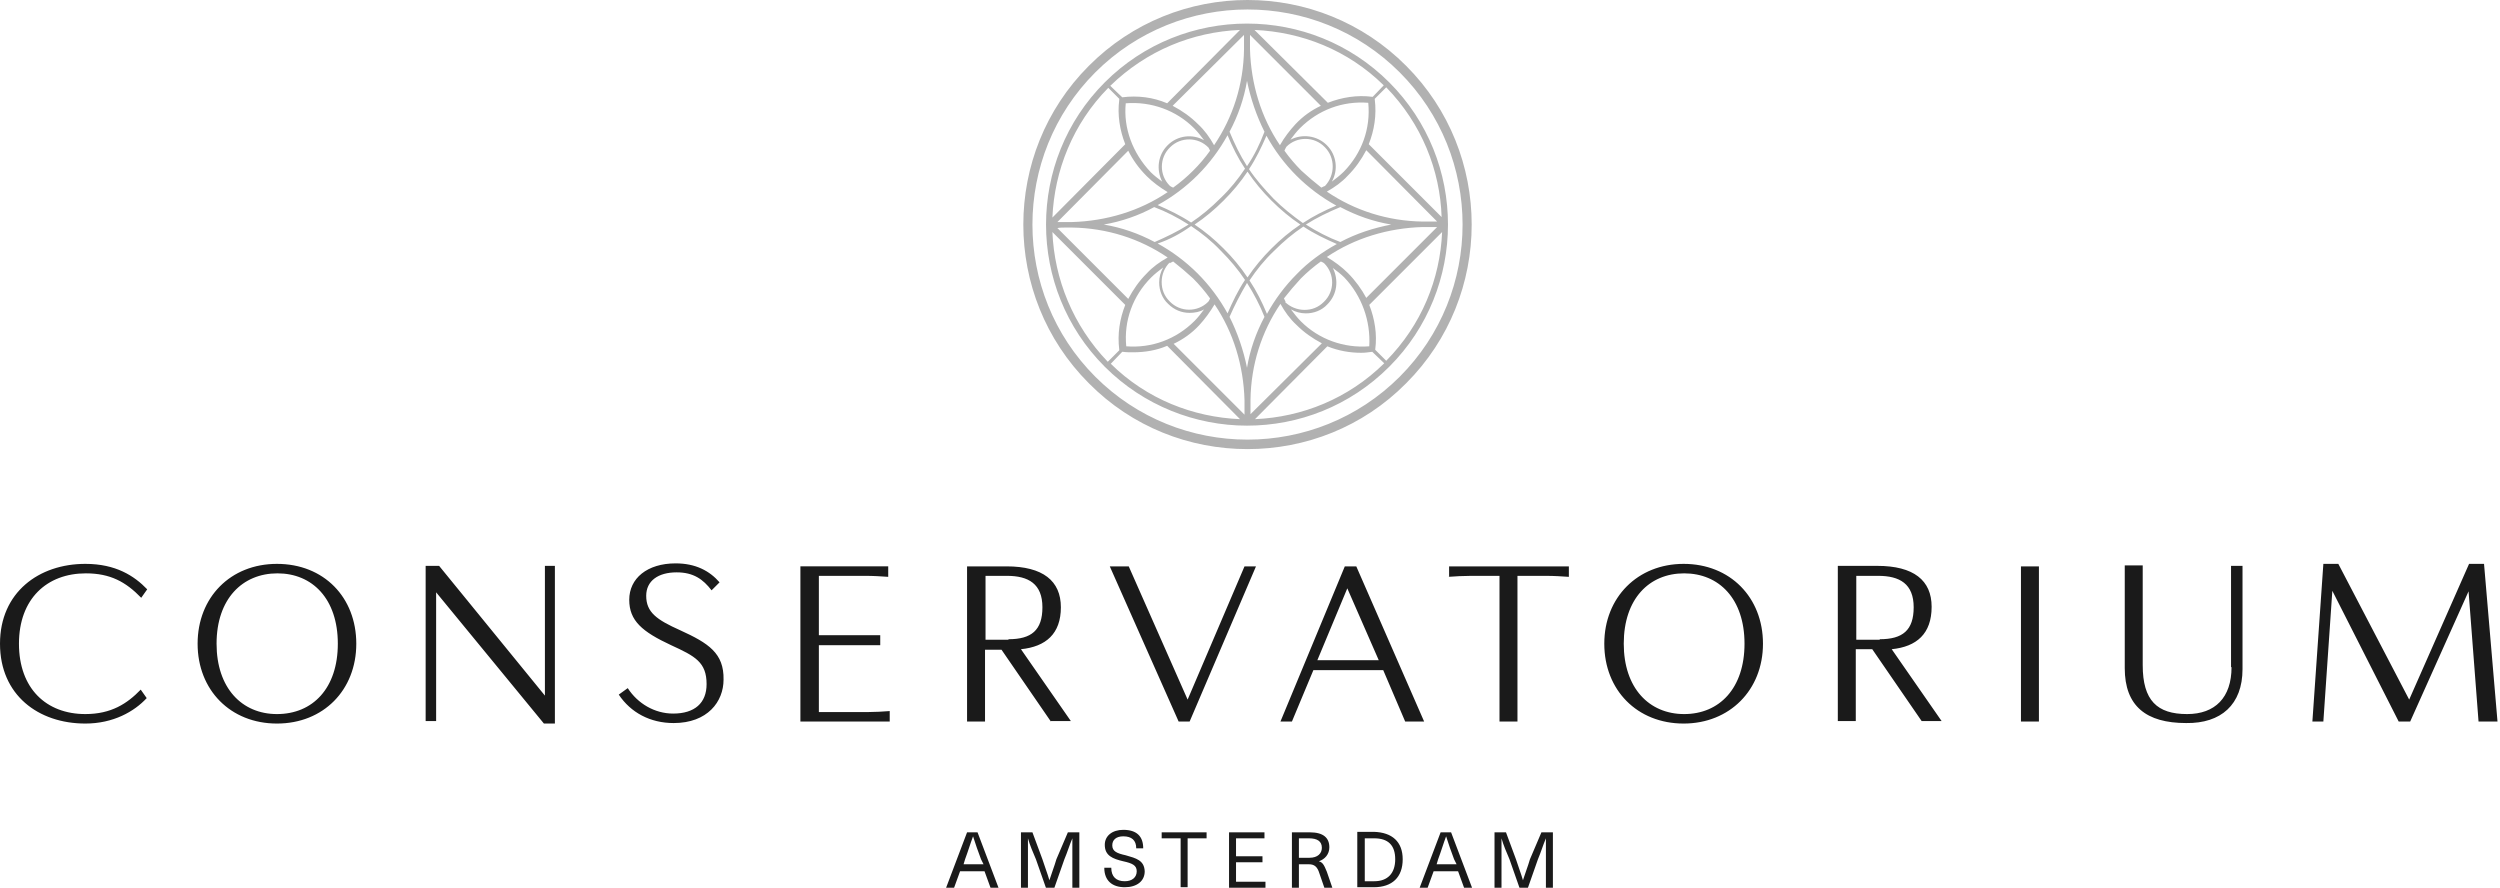
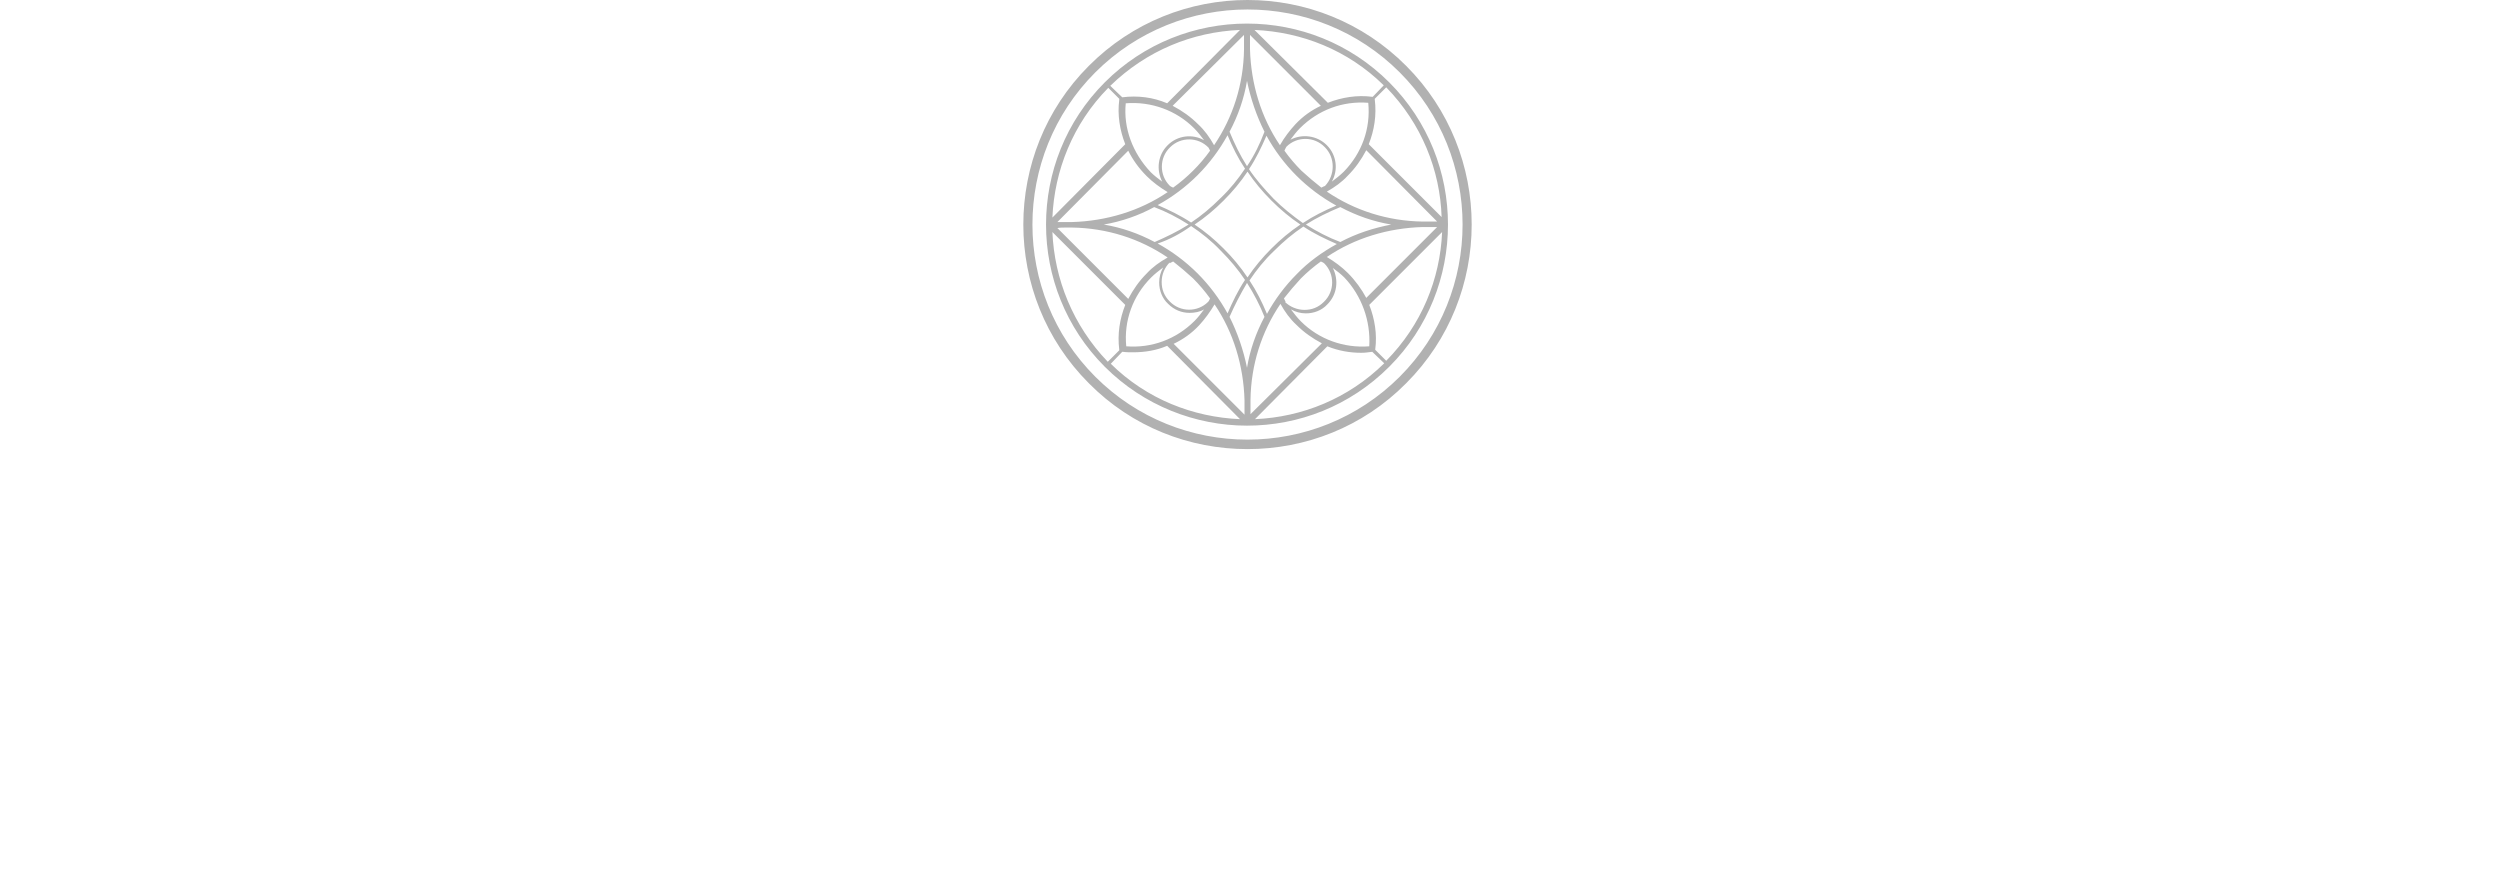
<svg xmlns="http://www.w3.org/2000/svg" fill="#ffffff" height="178" viewBox="0 0 501 178" width="501">
-   <path d="M236.2,144.6l-13.8-31.1h3.8l11.8,26.7l11.4-26.7h2.3l-13.3,31.1H236.2z M195.9,166.8l4.2,11.1h-1.6l-1.2-3.3 h-4.9l-1.2,3.3h-1.6l4.2-11.1H195.9z M196.6,172.2c-0.6-1.6-1.1-3-1.6-4.6c-0.6,1.6-1,3-1.6,4.6l-0.3,1h4L196.6,172.2z M17.2,114.9 c4.9,0,8,1.7,11.1,4.9l1.2-1.7c-2.6-2.7-6.3-5.1-12.4-5.1C7.8,113,0,118.7,0,129s7.7,16,17.1,16c5.6,0,9.8-2.4,12.3-5.1l-1.2-1.7 c-2.7,2.8-5.9,4.9-11.1,4.9c-7.8,0-13.3-5.1-13.3-14.1S9.4,114.9,17.2,114.9z M210.6,144.6l-9.9-14.4h-3.3v14.4h-3.6v-31.1h7.9 c7.3,0,10.9,2.9,10.9,8.2c0,5.3-3,7.9-8,8.4l10,14.4H210.6z M202.1,128.1c4.6,0,6.8-1.8,6.8-6.4c0-4.7-2.8-6.3-7.1-6.3h-4.3v12.8 H202.1z M71.4,129c0,9.3-6.6,16-15.9,16c-9.3,0-15.9-6.7-15.9-16s6.6-16,15.9-16C64.9,113,71.4,119.7,71.4,129z M67.7,129 c0-9-5.1-14.1-12.1-14.1S43.4,120,43.4,129c0,8.9,5.1,14.1,12.1,14.1C62.7,143.1,67.7,137.9,67.7,129z M211.7,172.2 c-0.4,1.4-1,2.9-1.4,4.2c-0.4-1.4-1-2.9-1.4-4.2l-2-5.4h-2.3v11.1h1.4v-5.7c0-1.4,0-2.8,0-4.2c0.4,1.4,1,2.8,1.6,4.2l2,5.7h1.7 l2-5.7c0.6-1.4,1-2.8,1.6-4.2c0,1.4,0,2.9,0,4.2v5.7h1.4v-11.1h-2.3L211.7,172.2z M136.3,126.3c-4.7-2.1-6.8-3.6-6.8-6.9 c0-3,2.4-4.7,6.1-4.7c3.4,0,5.3,1.4,7,3.6l1.6-1.6c-2-2.3-4.8-3.8-8.8-3.8c-5.7,0-9.3,3-9.3,7.3c0,4.2,2.6,6.4,8.4,9.1 c4.8,2.2,7.1,3.4,7.1,7.8c0,3.8-2.4,5.9-6.7,5.9c-3.7,0-7.1-2-9.1-5.1l-1.8,1.3c2.4,3.6,6.3,5.7,11,5.7c6.8,0,10-4.3,10-8.7 C145.1,130.9,142,128.9,136.3,126.3z M109.2,139.4l-21.2-26h-2.7v31.1h2.1v-25.8L109,145h2.2v-31.6h-2V139.4z M178.3,142.4 L178.3,142.4c0,0,0.1,0,0.1,0H178.3z M164.1,142.7v-13.4h12.3v-2h-12.3v-11.9h9.3c1.6,0,3.2,0.1,4.6,0.2v-2.1h-17.6v31.1h17.9v-2.1 c-1.3,0.1-3,0.2-4.4,0.2H164.1z M290.2,115.6c1.3-0.1,3.1-0.2,4.6-0.2h5.7v29.2h3.6v-29.2h5.7c1.6,0,3.2,0.1,4.6,0.2v-2.1h-24V115.6 z M225.6,171.4c-1.8-0.4-2.7-0.8-2.7-2c0-1.1,0.8-1.8,2.2-1.8c1.7,0,2.6,0.8,2.6,2.4h1.4c0-2.4-1.3-3.7-4-3.7c-2.2,0-3.7,1.2-3.7,3 c0,2.2,1.6,2.8,3.7,3.3c1.8,0.4,2.7,0.8,2.7,2c0,1.2-0.9,2-2.4,2c-1.7,0-2.7-0.9-2.7-2.7h-1.4c0,2.6,1.6,3.9,4.1,3.9 c2.4,0,4-1.2,4-3.2C229.3,172.4,227.7,172,225.6,171.4z M306.6,172.2c-0.4,1.4-1,2.9-1.4,4.2c-0.4-1.4-1-2.9-1.4-4.2l-2-5.4h-2.3 v11.1h1.4v-5.7c0-1.4,0-2.8,0-4.2c0.4,1.4,1,2.8,1.6,4.2l2,5.7h1.7l2-5.7c0.6-1.4,1-2.8,1.6-4.2c0,1.4,0,2.9,0,4.2v5.7h1.4v-11.1 h-2.3L306.6,172.2z M353.3,129c0,9.3-6.7,16-15.9,16c-9.3,0-15.9-6.7-15.9-16s6.7-16,15.9-16C346.7,113,353.3,119.7,353.3,129z M349.6,129c0-9-5.1-14.1-12.1-14.1s-12.1,5.1-12.1,14.1c0,8.9,5.1,14.1,12.1,14.1C344.6,143.1,349.6,137.9,349.6,129z M379.1,130.1 l10,14.4h-4l-9.9-14.4h-3.3v14.4h-3.6v-31.1h7.9c7.3,0,10.9,2.9,10.9,8.2C387.1,127,384.1,129.6,379.1,130.1z M376.7,128.1 c4.6,0,6.8-1.8,6.8-6.4c0-4.7-2.8-6.3-7.1-6.3H372v12.8H376.7z M447.2,133.7c0,6.1-3.3,9.4-8.9,9.4c-6,0-8.9-2.7-8.9-9.8v-20h-3.6 v20.6c0,7.6,4.3,11,12.3,11c7,0.1,11.3-3.7,11.3-10.8v-20.7h-2.3V133.7z M497.8,113h-3l-12,27.2L468.6,113h-3l-2.2,31.6h2.2 l1.8-26.2l13.3,26.2h2.3l11.7-26.1l2,26.1h3.8L497.8,113z M405,144.6h3.6v-31.1H405V144.6z M247.7,176.6v-3.8h5.3v-1.2h-5.3V168h5.7 v-1.2h-7.1v11.1h7.3v-1.2h-5.9V176.6z M290.8,166.8l4.2,11.1h-1.6l-1.2-3.3h-4.9l-1.2,3.3h-1.6l4.2-11.1H290.8z M291.4,172.2 c-0.6-1.6-1.1-3-1.6-4.6c-0.6,1.6-1,3-1.6,4.6l-0.3,1h4L291.4,172.2z M265.9,174.7l1.1,3.2h-1.6l-1-2.9c-0.4-1.3-1-1.8-2.1-1.8h-2 v4.7h-1.4v-11.1h3.6c2.7,0,3.9,1.1,3.9,3c0,1.4-0.9,2.4-2.1,2.8C265,172.8,265.3,173.2,265.9,174.7z M264.9,169.9 c0-1.3-0.9-1.9-2.6-1.9h-2v3.9h2.1C264.1,171.9,264.9,171,264.9,169.9z M232.8,168h3.8v9.8h1.4V168h3.8v-1.2h-9V168z M281.1,172.2 c0,3.6-2.1,5.6-5.8,5.6H272v-11.1h3.3C279,166.8,281.1,168.7,281.1,172.2z M279.6,172.2c0-2.8-1.4-4.2-4.2-4.2h-1.9v8.6h1.9 C278.1,176.6,279.6,175,279.6,172.2z M285.4,144.6h-3.8l-4.4-10.3h-14l-4.3,10.3h-2.3l12.9-31.1h2.3L285.4,144.6z M276.3,132.3 l-6.3-14.4l-6,14.4H276.3z" fill="#1a1a1a" />
  <path d="M281.8,13.2c-17.5-17.6-46.1-17.6-63.6,0c-17.5,17.5-17.5,46.1,0,63.6C226.9,85.6,238.4,90,250,90 c11.6,0,23.1-4.4,31.8-13.2C299.3,59.3,299.3,30.7,281.8,13.2z M280.5,75.5c-16.8,16.8-44.2,16.8-61,0c-16.8-16.8-16.8-44.2,0-61 c8.4-8.4,19.5-12.6,30.5-12.6c11.1,0,22.1,4.2,30.5,12.6C297.3,31.3,297.3,58.7,280.5,75.5z M278.4,16.5c-15.7-15.7-41.3-15.7-57,0 c-15.7,15.7-15.7,41.3,0,57c7.8,7.8,18.2,11.8,28.5,11.8s20.6-3.9,28.5-11.8C294.1,57.8,294.1,32.2,278.4,16.5z M275,70.5L275,70.5 l2.4,2.3c-7.2,7.1-16.5,10.8-25.9,11.2L266,69.4c2.2,0.9,4.5,1.3,6.8,1.3C273.6,70.7,274.2,70.6,275,70.5z M224.9,70.5h0.1 c0.7,0.1,1.4,0.1,2.1,0.1c2.4,0,4.7-0.4,6.8-1.3L248.5,84c-9.4-0.4-18.7-4-25.9-11.1L224.9,70.5z M224.9,19.5L224.9,19.5l-2.4-2.3 C229.8,10.1,239,6.4,248.5,6l-14.6,14.7C231.1,19.5,228,19.1,224.9,19.5z M275.1,19.4h-0.1c-3-0.4-6.1,0.1-8.9,1.2L251.4,6 c9.4,0.4,18.7,4,25.9,11.1L275.1,19.4z M285.2,44.4c-0.1,0-0.1,0-0.1,0c-7-0.1-13.6-2.2-19.2-6c1.6-0.9,3-1.9,4.2-3.2 c1.5-1.5,2.7-3.2,3.7-5.1L288,44.4C287.1,44.4,285.9,44.4,285.2,44.4z M257.6,60.4c-0.1-0.2-0.2-0.4-0.3-0.6c1.1-1.4,2.2-2.7,3.4-4 c1.2-1.2,2.6-2.4,4-3.4c0.2,0.1,0.5,0.2,0.7,0.4c2.1,2.1,2.1,5.6-0.1,7.7c-1.1,1.1-2.4,1.6-3.9,1.6c-1.4,0-2.9-0.6-3.9-1.6 C257.7,60.5,257.7,60.5,257.6,60.4z M242.2,29.6c0.1,0.2,0.2,0.4,0.3,0.6c-1,1.4-2.1,2.7-3.4,4c-1.2,1.2-2.6,2.4-4,3.4 c-0.2-0.1-0.5-0.2-0.7-0.4c-2.1-2.1-2.1-5.6,0.1-7.7C236.6,27.4,240.1,27.4,242.2,29.6C242.2,29.5,242.2,29.6,242.2,29.6z M255.2,39.8c-1.8-1.9-3.5-3.8-4.9-5.9c1.4-2.1,2.5-4.4,3.5-6.7c1.6,2.9,3.6,5.6,6,8c2.4,2.4,5.1,4.4,8,6c-2.4,1-4.6,2.1-6.7,3.5 C259,43.2,257,41.6,255.2,39.8z M260.6,45c-2.1,1.4-4,3-5.8,4.8c-1.8,1.8-3.4,3.7-4.8,5.8c-1.4-2.1-3-4-4.8-5.8 c-1.8-1.8-3.7-3.4-5.8-4.8c2.1-1.4,4-3,5.8-4.8c1.8-1.8,3.4-3.7,4.8-5.8c1.4,2.1,3,4,4.8,5.8C256.6,42,258.5,43.6,260.6,45z M249.9,33.3c-1.4-2.2-2.5-4.5-3.5-6.9c1.7-3.2,2.9-6.6,3.5-10.2c0.7,3.5,1.9,7,3.5,10.2C252.5,28.8,251.4,31.1,249.9,33.3z M265.4,37.3c-0.2,0.1-0.4,0.2-0.6,0.3c-1.4-1.1-2.7-2.2-4-3.4c-1.2-1.2-2.4-2.6-3.4-4c0.1-0.2,0.2-0.5,0.4-0.8 c2.1-2.1,5.6-2.1,7.7,0.1c2.1,2.1,2.1,5.6,0,7.8C265.4,37.3,265.4,37.3,265.4,37.3z M256.5,29.1c-3.8-5.6-5.8-12.3-6-19.2 c0-0.1,0-0.1,0-0.1c0-0.7,0-1.9,0-2.8l14.2,14.2c-1.9,0.9-3.6,2.1-5.1,3.7C258.5,26.1,257.4,27.5,256.5,29.1z M249.3,9.8 c0,0.1,0,0.1,0,0.1c-0.1,7-2.2,13.6-6,19.2c-0.9-1.6-1.9-3-3.2-4.2c-1.5-1.5-3.2-2.7-5.1-3.7L249.3,7C249.3,7.9,249.3,9,249.3,9.8z M240,35.1c2.4-2.4,4.4-5.1,6-8c1,2.4,2.1,4.6,3.5,6.7c-1.4,2.1-3,4.1-4.9,5.9c-1.9,1.9-3.8,3.5-5.9,4.9c-2.1-1.4-4.4-2.5-6.7-3.5 C234.9,39.5,237.6,37.5,240,35.1z M231.3,41.5c2.4,0.9,4.7,2.1,6.9,3.5c-2.2,1.4-4.5,2.5-6.8,3.5c-3.2-1.7-6.6-2.9-10.2-3.5 C224.7,44.4,228.2,43.2,231.3,41.5z M238.7,45.3c2.1,1.4,4.1,3,5.9,4.9c1.9,1.9,3.5,3.8,4.9,5.9c-1.4,2.1-2.5,4.4-3.5,6.7 c-1.6-2.9-3.6-5.6-6-8c-2.4-2.4-5.1-4.4-8-6C234.4,48,236.6,46.8,238.7,45.3z M249.9,56.7c1.4,2.2,2.6,4.5,3.5,6.8 c-1.7,3.2-2.9,6.6-3.5,10.2c-0.7-3.5-1.9-7-3.5-10.2C247.4,61.2,248.6,58.9,249.9,56.7z M234.5,52.7c0.2-0.1,0.4-0.2,0.6-0.3 c1.4,1.1,2.7,2.2,4,3.4c1.2,1.2,2.4,2.6,3.4,4c-0.1,0.2-0.2,0.5-0.4,0.7c-2.1,2.1-5.6,2.1-7.7-0.1c-1.1-1.1-1.6-2.4-1.6-3.9 c0-1.5,0.6-2.9,1.6-3.9C234.4,52.8,234.5,52.8,234.5,52.7z M243.4,61c3.8,5.6,5.8,12.3,6,19.2c0,0.1,0,0.1,0,0.1c0,0.7,0,1.9,0,2.8 l-14.2-14.2c1.9-0.9,3.6-2.1,5.1-3.7C241.5,63.9,242.5,62.5,243.4,61z M250.6,80.2c0-0.1,0-0.1,0-0.1c0.1-7,2.2-13.6,6-19.2 c0.9,1.6,1.9,3,3.2,4.2c1.5,1.5,3.2,2.7,5.1,3.7L250.6,83C250.6,82.2,250.6,81,250.6,80.2z M259.9,54.9c-2.4,2.4-4.4,5.1-6,8 c-1-2.4-2.1-4.6-3.5-6.7c1.4-2.1,3-4.1,4.9-5.9c1.9-1.9,3.8-3.5,5.9-4.9c2.1,1.4,4.4,2.5,6.7,3.5C265,50.5,262.2,52.5,259.9,54.9z M268.6,48.5c-2.4-0.9-4.7-2.1-6.9-3.5c2.2-1.4,4.5-2.5,6.9-3.5c3.2,1.7,6.6,2.9,10.2,3.5C275.2,45.7,271.8,46.8,268.6,48.5z M269.3,34.4c-0.7,0.7-1.6,1.4-2.4,2c1.3-2.3,1-5.3-1-7.3c-2-2-5-2.3-7.3-1.1c0.6-0.8,1.2-1.6,1.9-2.3c3.7-3.7,8.6-5.5,13.7-5.1 C274.7,25.8,272.9,30.7,269.3,34.4z M225.6,20.7c5.1-0.4,10.1,1.4,13.7,5c0.7,0.7,1.4,1.6,2,2.4c-2.3-1.3-5.3-1-7.3,1 c-2,2-2.3,4.9-1.1,7.3c-0.8-0.6-1.6-1.2-2.3-1.9C227,30.7,225.1,25.7,225.6,20.7z M229.8,35.3c1.2,1.2,2.7,2.3,4.2,3.2 c-5.6,3.8-12.3,5.8-19.2,6c-0.1,0-0.1,0-0.1,0c-0.7,0-1.9,0-2.8,0l14.2-14.3C227,32,228.2,33.7,229.8,35.3z M213.6,45.6 c0.4,0,0.7,0,1.1,0c0.1,0,0.1,0,0.1,0c7,0.1,13.6,2.2,19.2,6c-1.6,0.9-3,1.9-4.2,3.2c-1.5,1.5-2.7,3.2-3.7,5.1l-14.2-14.2 C212.4,45.6,213.1,45.6,213.6,45.6z M230.7,55.6c0.7-0.7,1.6-1.4,2.4-2c-0.5,0.9-0.8,1.9-0.8,3c0,1.6,0.6,3.2,1.8,4.3 c1.2,1.2,2.7,1.8,4.3,1.8c1,0,2.1-0.2,2.9-0.7c-0.6,0.8-1.2,1.6-1.9,2.3c-3.7,3.7-8.6,5.5-13.7,5.1C225.2,64.3,227,59.3,230.7,55.6z M274.4,69.4c-5.1,0.4-10.1-1.4-13.7-5c-0.7-0.7-1.4-1.6-2-2.4c0.9,0.5,1.9,0.8,3,0.8c1.6,0,3.2-0.6,4.3-1.8c2-2,2.3-4.9,1.1-7.3 c0.8,0.6,1.6,1.2,2.3,1.9C272.9,59.3,274.7,64.3,274.4,69.4z M270.1,54.7c-1.2-1.2-2.7-2.3-4.2-3.2c5.6-3.8,12.3-5.8,19.2-6 c0.1,0,0.1,0,0.1,0c0.3,0,0.6,0,1,0c0.6,0,1.2,0,1.8,0l-14.2,14.2C272.9,58,271.6,56.2,270.1,54.7z M288.9,43.5l-14.6-14.6 c1.1-2.8,1.6-5.8,1.2-9v-0.1l2.3-2.3C284.9,24.8,288.6,34.1,288.9,43.5z M222.1,17.6l2.2,2.2V20c-0.4,3,0.1,6.1,1.2,8.9l-14.6,14.7 C211.3,34.2,215,24.8,222.1,17.6z M210.9,46.5l14.6,14.6c-1.1,2.8-1.6,5.8-1.2,9v0.1l-2.3,2.3C215,65.2,211.3,55.9,210.9,46.5z M277.8,72.3l-2.2-2.2V70c0.4-3-0.1-6.1-1.2-8.9l14.6-14.6C288.6,55.9,284.9,65.1,277.8,72.3z" fill="#b1b1b1" />
</svg>